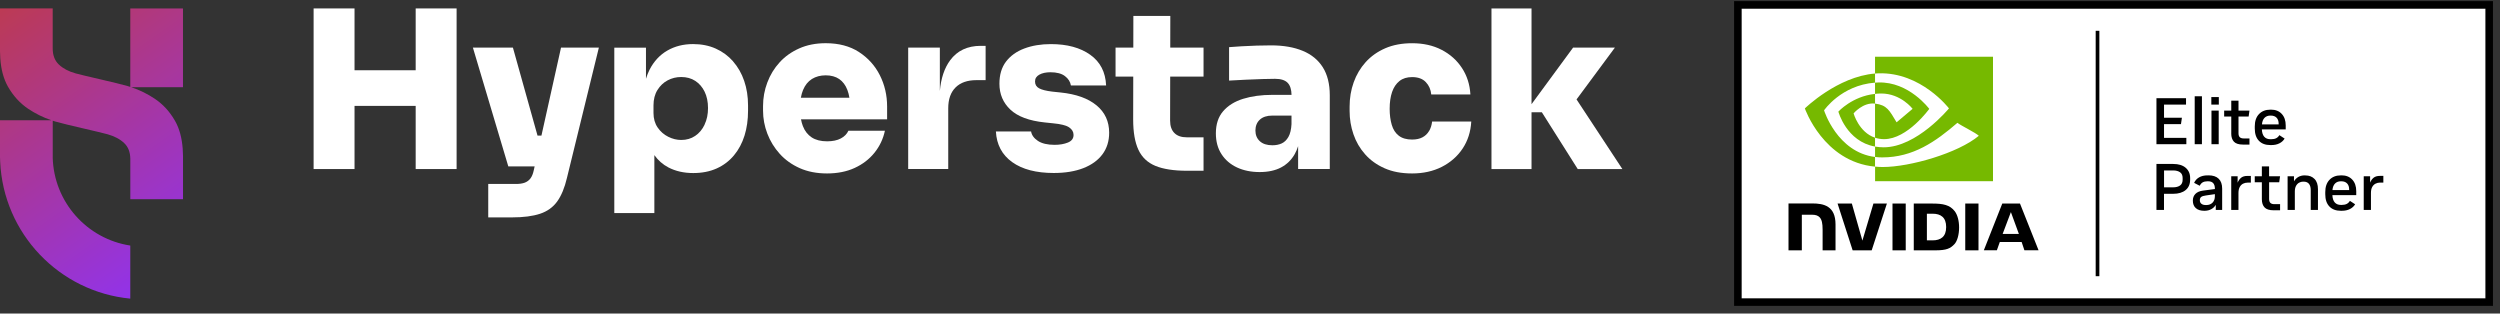
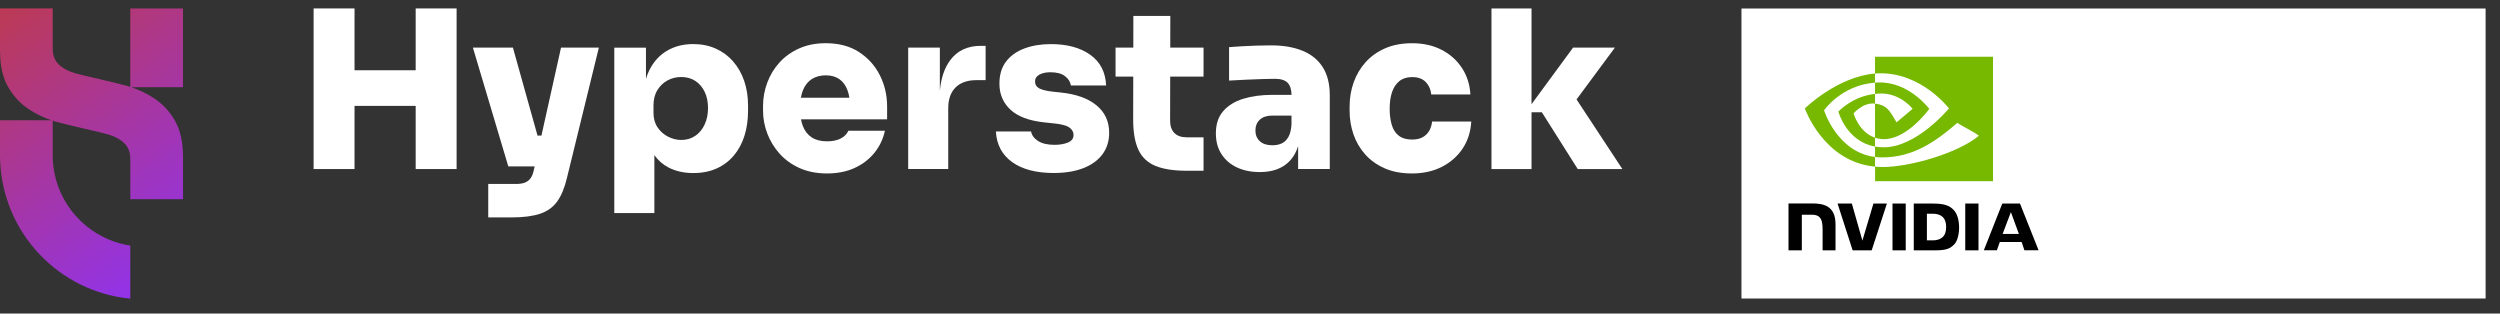
<svg xmlns="http://www.w3.org/2000/svg" width="295" height="37" viewBox="0 0 295 37" fill="none">
  <rect x="0" y="0" width="295" height="37" fill="#333333" stroke="none" />
  <path d="M49.05 8.29H41.834V0.995H37.006V19.947H41.834V12.495H49.05V19.947H53.879V0.995H49.05V8.29Z" fill="white" />
  <path d="M63.897 15.999H63.427L60.523 5.615H55.801L59.979 19.632H63.088L62.989 20.074C62.903 20.488 62.773 20.814 62.599 21.047C62.424 21.279 62.201 21.447 61.924 21.553C61.647 21.656 61.311 21.707 60.91 21.707H57.612V25.653H60.39C61.756 25.653 62.869 25.509 63.725 25.224C64.582 24.94 65.256 24.454 65.749 23.773C66.242 23.088 66.626 22.16 66.903 20.981L70.667 5.615H66.201L63.89 15.999H63.897Z" fill="white" />
  <path d="M86.505 7.239C85.933 6.592 85.252 6.088 84.454 5.732C83.659 5.376 82.766 5.201 81.779 5.201C80.639 5.201 79.625 5.458 78.742 5.968C77.858 6.479 77.163 7.229 76.653 8.215C76.481 8.547 76.344 8.913 76.225 9.294V5.622H72.488V25.143H77.214V18.304C77.659 18.924 78.211 19.413 78.875 19.759C79.725 20.201 80.701 20.42 81.807 20.42C82.844 20.42 83.766 20.239 84.57 19.876C85.375 19.513 86.053 18.999 86.608 18.331C87.163 17.667 87.577 16.886 87.855 15.995C88.132 15.105 88.269 14.133 88.269 13.074V12.451C88.269 11.396 88.118 10.427 87.813 9.544C87.512 8.66 87.074 7.896 86.502 7.246L86.505 7.239ZM83.146 14.701C82.879 15.273 82.505 15.718 82.029 16.037C81.553 16.358 81.005 16.516 80.382 16.516C79.861 16.516 79.351 16.389 78.851 16.139C78.348 15.889 77.933 15.526 77.605 15.05C77.276 14.574 77.112 13.999 77.112 13.324V12.441C77.112 11.732 77.266 11.126 77.577 10.622C77.889 10.122 78.29 9.739 78.783 9.479C79.276 9.218 79.807 9.088 80.379 9.088C81.019 9.088 81.574 9.239 82.04 9.544C82.505 9.845 82.875 10.27 83.142 10.814C83.409 11.359 83.546 12.006 83.546 12.749C83.546 13.492 83.413 14.126 83.142 14.694L83.146 14.701Z" fill="white" />
  <path d="M101.354 6.135C100.282 5.444 98.974 5.098 97.436 5.098C96.275 5.098 95.238 5.3 94.32 5.707C93.402 6.115 92.628 6.663 91.998 7.354C91.364 8.046 90.882 8.837 90.546 9.731C90.207 10.621 90.039 11.553 90.039 12.522V13.043C90.039 13.978 90.207 14.885 90.546 15.769C90.885 16.652 91.371 17.447 92.012 18.156C92.652 18.864 93.44 19.426 94.375 19.844C95.309 20.258 96.381 20.467 97.594 20.467C98.806 20.467 99.909 20.252 100.851 19.817C101.792 19.385 102.573 18.786 103.186 18.026C103.799 17.265 104.21 16.399 104.419 15.43H100.111C99.936 15.81 99.638 16.115 99.217 16.337C98.792 16.563 98.251 16.676 97.594 16.676C96.851 16.676 96.244 16.519 95.775 16.21C95.309 15.899 94.96 15.454 94.738 14.875C94.642 14.632 94.573 14.365 94.518 14.084H104.679V12.577C104.679 11.245 104.395 10.012 103.823 8.878C103.251 7.745 102.429 6.834 101.357 6.139L101.354 6.135ZM94.501 11.536C94.563 11.197 94.645 10.889 94.762 10.615C95.005 10.036 95.354 9.601 95.813 9.317C96.272 9.033 96.813 8.889 97.436 8.889C98.059 8.889 98.607 9.036 99.032 9.33C99.457 9.625 99.775 10.053 99.991 10.615C100.097 10.892 100.176 11.2 100.231 11.536H94.501Z" fill="white" />
  <path d="M112.111 7.121C111.433 8.043 111.036 9.252 110.902 10.734V5.615H107.166V19.943H111.892V12.779C111.892 11.707 112.183 10.885 112.762 10.313C113.341 9.741 114.159 9.457 115.214 9.457H116.303V5.409H115.731C114.156 5.409 112.95 5.981 112.111 7.121Z" fill="white" />
  <path d="M129.388 12.43C128.391 11.608 126.977 11.101 125.145 10.913L124.158 10.81C123.449 10.725 122.932 10.594 122.614 10.42C122.292 10.245 122.134 9.978 122.134 9.615C122.134 9.252 122.302 9.002 122.641 8.81C122.98 8.622 123.415 8.526 123.953 8.526C124.696 8.526 125.268 8.677 125.665 8.981C126.062 9.283 126.295 9.653 126.367 10.084H130.521C130.453 8.509 129.83 7.303 128.651 6.464C127.473 5.625 125.925 5.204 124.004 5.204C122.826 5.204 121.782 5.379 120.864 5.725C119.946 6.071 119.23 6.588 118.71 7.269C118.189 7.954 117.932 8.824 117.932 9.879C117.932 11.108 118.364 12.129 119.23 12.94C120.097 13.755 121.446 14.255 123.278 14.447L124.265 14.55C125.182 14.635 125.812 14.796 126.158 15.029C126.504 15.262 126.679 15.56 126.679 15.923C126.679 16.337 126.46 16.635 126.018 16.817C125.576 16.998 125.052 17.091 124.446 17.091C123.597 17.091 122.939 16.933 122.473 16.625C122.008 16.314 121.737 15.94 121.669 15.509H117.515C117.6 17.067 118.241 18.272 119.436 19.128C120.631 19.985 122.265 20.413 124.343 20.413C125.693 20.413 126.857 20.221 127.833 19.841C128.809 19.461 129.562 18.916 130.09 18.207C130.617 17.498 130.881 16.649 130.881 15.663C130.881 14.331 130.384 13.252 129.388 12.43Z" fill="white" />
  <path d="M138.097 1.879H133.737L133.731 5.615H131.635V9.04H133.724L133.714 14.101C133.714 15.608 133.922 16.8 134.337 17.683C134.751 18.567 135.422 19.197 136.347 19.577C137.272 19.957 138.515 20.149 140.073 20.149H142.018V16.204H140.046C139.405 16.204 138.915 16.036 138.58 15.697C138.241 15.358 138.073 14.872 138.073 14.231L138.083 9.04H142.018V5.615H138.09L138.097 1.879Z" fill="white" />
  <path d="M153.736 6.005C152.705 5.574 151.455 5.354 149.986 5.354C149.466 5.354 148.901 5.365 148.288 5.382C147.671 5.399 147.079 5.426 146.51 5.461C145.938 5.495 145.445 5.529 145.031 5.563V9.509C145.62 9.474 146.267 9.44 146.979 9.406C147.688 9.372 148.363 9.344 149.003 9.327C149.644 9.31 150.127 9.3 150.455 9.3C151.147 9.3 151.644 9.461 151.949 9.779C152.243 10.091 152.39 10.563 152.401 11.193H150.144C148.846 11.193 147.695 11.348 146.692 11.659C145.688 11.971 144.901 12.46 144.329 13.125C143.757 13.793 143.473 14.659 143.473 15.735C143.473 16.686 143.692 17.505 144.134 18.186C144.575 18.871 145.185 19.392 145.962 19.758C146.74 20.121 147.634 20.303 148.637 20.303C149.64 20.303 150.483 20.121 151.168 19.758C151.853 19.395 152.387 18.871 152.777 18.186C152.938 17.902 153.068 17.584 153.178 17.245V19.94H156.914V11.245C156.914 9.913 156.64 8.813 156.096 7.947C155.551 7.08 154.764 6.433 153.733 6.002L153.736 6.005ZM152.397 14.649C152.363 15.289 152.24 15.793 152.034 16.156C151.825 16.519 151.562 16.776 151.243 16.923C150.921 17.07 150.555 17.142 150.14 17.142C149.5 17.142 149.007 16.981 148.661 16.663C148.315 16.344 148.14 15.923 148.14 15.402C148.14 14.882 148.312 14.437 148.661 14.118C149.007 13.8 149.5 13.639 150.14 13.639H152.397V14.652V14.649Z" fill="white" />
  <path d="M168.624 15.467C168.432 15.789 168.175 16.035 167.846 16.207C167.517 16.381 167.11 16.467 166.627 16.467C165.97 16.467 165.446 16.316 165.055 16.011C164.665 15.71 164.387 15.282 164.226 14.727C164.062 14.172 163.98 13.542 163.98 12.833C163.98 12.073 164.076 11.416 164.264 10.861C164.456 10.306 164.744 9.874 165.134 9.563C165.524 9.251 166.021 9.097 166.627 9.097C167.336 9.097 167.877 9.296 168.25 9.693C168.624 10.09 168.836 10.576 168.887 11.145H173.507C173.439 9.967 173.106 8.926 172.507 8.018C171.911 7.111 171.11 6.395 170.106 5.878C169.103 5.357 167.942 5.101 166.627 5.101C165.432 5.101 164.377 5.299 163.459 5.696C162.542 6.094 161.771 6.642 161.148 7.333C160.524 8.025 160.052 8.823 159.733 9.72C159.411 10.621 159.254 11.573 159.254 12.576V13.097C159.254 14.049 159.405 14.967 159.709 15.847C160.011 16.73 160.47 17.518 161.086 18.21C161.699 18.902 162.466 19.453 163.384 19.857C164.302 20.265 165.384 20.467 166.63 20.467C167.946 20.467 169.113 20.206 170.134 19.689C171.154 19.169 171.973 18.453 172.586 17.535C173.199 16.617 173.541 15.553 173.61 14.344H168.99C168.939 14.775 168.819 15.152 168.627 15.474L168.624 15.467Z" fill="white" />
  <path d="M186.032 11.731L190.559 5.618H185.624L180.72 12.293V0.995H175.994V19.947H180.72V13.248H181.939L186.172 19.947H191.439L186.032 11.731Z" fill="white" />
  <path d="M6.223 18.567V14.242C6.329 14.276 6.435 14.31 6.541 14.345C7.692 14.687 11.839 15.598 12.674 15.838C13.514 16.074 14.171 16.423 14.654 16.886C15.127 17.334 15.366 17.951 15.377 18.725C15.377 18.742 15.377 18.937 15.377 18.937V23.502H21.596V18.434C21.596 18.434 21.565 17.632 21.561 17.584C21.469 16.276 21.168 15.17 20.661 14.276C20.037 13.177 19.233 12.3 18.253 11.646C17.397 11.074 16.476 10.622 15.486 10.29H21.592V0.996H15.373V10.256C15.267 10.222 15.161 10.187 15.055 10.153C13.904 9.811 9.757 8.9 8.921 8.66C8.082 8.424 7.425 8.074 6.942 7.612C6.459 7.153 6.219 6.519 6.219 5.718V0.992H0V6.061C0 6.061 0.031 6.862 0.034 6.91C0.127 8.218 0.428 9.324 0.935 10.218C1.562 11.317 2.363 12.194 3.342 12.848C4.188 13.413 5.099 13.862 6.075 14.194H0V18.564C0 18.564 0.01 18.913 0.021 19.088C0.404 27.574 7.003 34.437 15.373 35.238V28.975C10.274 28.197 6.346 23.851 6.219 18.56L6.223 18.567Z" fill="url(#paint0_linear_8869_58549)" />
-   <path d="M293.3 1.005H205.493V35.224H293.3V1.005Z" fill="white" />
-   <path d="M204.623 0.136V36.094H294.17V0.136H204.623ZM293.3 35.228H205.493V1.009H293.3V35.228ZM247.725 32.594H247.29V3.636H247.725V32.594ZM257.992 16.266H255.355V14.646H257.355L257.465 13.892H255.355V12.341H257.951V11.588H254.461V17.016H257.989V16.262L257.992 16.266ZM259.828 11.358H258.975V17.019H259.828V11.358ZM261.807 17.019V13.05H260.954V17.019H261.807ZM261.821 11.451H260.937V12.341H261.821V11.451ZM263.286 15.755C263.286 16.173 263.393 16.495 263.605 16.721C263.817 16.947 264.173 17.06 264.677 17.06H265.437V16.337H264.762C264.557 16.337 264.399 16.29 264.297 16.194C264.194 16.098 264.143 15.94 264.143 15.718V13.755H265.338L265.437 13.05H264.143V11.879H263.29V13.05H262.451V13.755H263.29V15.755H263.286ZM267.971 12.94H267.903C267.338 12.94 266.893 13.115 266.56 13.464C266.228 13.814 266.064 14.296 266.064 14.909V15.166C266.064 15.793 266.225 16.273 266.55 16.611C266.872 16.951 267.324 17.118 267.903 17.118H268.019C268.386 17.118 268.704 17.05 268.971 16.913C269.242 16.776 269.444 16.587 269.584 16.351L268.964 15.947C268.872 16.108 268.749 16.228 268.595 16.307C268.444 16.386 268.249 16.427 268.016 16.427H267.899C267.595 16.427 267.355 16.331 267.184 16.139C267.012 15.947 266.917 15.659 266.899 15.269H269.714V14.796C269.714 14.228 269.557 13.776 269.245 13.44C268.934 13.105 268.509 12.937 267.971 12.937V12.94ZM268.886 14.677H266.91C266.941 14.334 267.043 14.077 267.214 13.903C267.389 13.728 267.615 13.639 267.899 13.639H267.961C268.252 13.639 268.478 13.725 268.639 13.892C268.803 14.06 268.882 14.303 268.882 14.625V14.68L268.886 14.677ZM257.906 19.793C257.55 19.495 257.064 19.348 256.448 19.348H254.461V24.776H255.352V22.868H256.444C257.061 22.868 257.547 22.721 257.903 22.43C258.259 22.139 258.437 21.724 258.437 21.187V21.022C258.437 20.502 258.259 20.091 257.903 19.793H257.906ZM257.55 21.207C257.55 21.519 257.448 21.745 257.245 21.889C257.04 22.033 256.769 22.105 256.427 22.105H255.358V20.111H256.427C256.769 20.111 257.04 20.183 257.245 20.327C257.451 20.471 257.55 20.697 257.55 21.002V21.204V21.207ZM260.598 20.694H260.482C260.095 20.694 259.766 20.772 259.492 20.93C259.221 21.087 259.026 21.303 258.906 21.577L259.567 21.92C259.66 21.728 259.78 21.594 259.927 21.512C260.074 21.433 260.259 21.392 260.482 21.392H260.567C261.095 21.392 261.358 21.687 261.358 22.276V22.307L259.954 22.491C259.56 22.543 259.263 22.673 259.06 22.878C258.855 23.084 258.756 23.351 258.756 23.676C258.756 24.053 258.872 24.348 259.105 24.557C259.338 24.765 259.667 24.872 260.088 24.872H260.143C260.437 24.872 260.701 24.807 260.934 24.68C261.167 24.553 261.341 24.382 261.461 24.166V24.772H262.215V22.259C262.215 21.748 262.078 21.358 261.804 21.091C261.53 20.824 261.129 20.69 260.602 20.69L260.598 20.694ZM261.355 23.152C261.355 23.468 261.266 23.721 261.084 23.909C260.903 24.098 260.66 24.194 260.355 24.194H260.276C260.054 24.194 259.882 24.142 259.763 24.043C259.639 23.944 259.581 23.803 259.581 23.628C259.581 23.454 259.632 23.324 259.739 23.241C259.845 23.159 260.033 23.098 260.3 23.064L261.355 22.909V23.156V23.152ZM264.454 20.974C264.276 21.118 264.136 21.314 264.04 21.557V20.803H263.286V24.772H264.139V22.772C264.139 22.478 264.191 22.241 264.29 22.064C264.389 21.885 264.523 21.755 264.684 21.673C264.848 21.591 265.019 21.55 265.208 21.55H265.601V20.759H265.197C264.875 20.759 264.629 20.831 264.451 20.974H264.454ZM268.947 21.509L269.047 20.803H267.752V19.632H266.899V20.803H266.06V21.509H266.899V23.509C266.899 23.926 267.006 24.248 267.218 24.474C267.43 24.7 267.786 24.813 268.29 24.813H269.05V24.091H268.375C268.17 24.091 268.012 24.043 267.91 23.947C267.807 23.851 267.756 23.694 267.756 23.471V21.509H268.951H268.947ZM272.04 20.694H271.961C271.666 20.694 271.413 20.759 271.197 20.885C270.982 21.012 270.814 21.183 270.69 21.399V20.803H269.937V24.772H270.79V22.587C270.79 22.324 270.838 22.108 270.93 21.937C271.023 21.765 271.146 21.639 271.293 21.557C271.444 21.474 271.601 21.433 271.766 21.433H271.821C272.105 21.433 272.317 21.519 272.458 21.694C272.598 21.868 272.666 22.115 272.666 22.444V24.776H273.519V22.327C273.519 21.8 273.386 21.396 273.115 21.118C272.845 20.841 272.488 20.701 272.036 20.701L272.04 20.694ZM276.29 20.694H276.221C275.66 20.694 275.211 20.868 274.879 21.218C274.547 21.567 274.382 22.05 274.382 22.663V22.92C274.382 23.546 274.543 24.026 274.868 24.365C275.19 24.704 275.642 24.872 276.221 24.872H276.338C276.704 24.872 277.023 24.803 277.293 24.666C277.56 24.529 277.766 24.341 277.906 24.105L277.286 23.7C277.194 23.861 277.07 23.981 276.916 24.06C276.766 24.139 276.57 24.18 276.338 24.18H276.221C275.916 24.18 275.677 24.084 275.505 23.892C275.334 23.7 275.238 23.413 275.221 23.022H278.036V22.55C278.036 21.981 277.879 21.529 277.567 21.194C277.255 20.858 276.831 20.69 276.293 20.69L276.29 20.694ZM277.204 22.43H275.228C275.259 22.087 275.362 21.831 275.533 21.656C275.707 21.481 275.934 21.392 276.218 21.392H276.279C276.57 21.392 276.797 21.478 276.957 21.646C277.122 21.814 277.201 22.057 277.201 22.378V22.433L277.204 22.43ZM280.834 20.755C280.512 20.755 280.266 20.827 280.088 20.971C279.909 21.115 279.769 21.31 279.673 21.553V20.8H278.92V24.769H279.772V22.769C279.772 22.474 279.824 22.238 279.923 22.06C280.022 21.882 280.156 21.752 280.317 21.67C280.481 21.587 280.653 21.546 280.841 21.546H281.235V20.755H280.831H280.834Z" fill="black" />
+   <path d="M293.3 1.005H205.493V35.224H293.3V1.005" fill="white" />
  <path d="M223.315 24.016V29.54H224.876V24.016H223.315ZM211.044 24.006V29.537H212.616V25.338H213.835C214.24 25.338 214.527 25.437 214.722 25.646C214.969 25.91 215.068 26.335 215.068 27.108V29.537H216.592V26.482C216.592 24.3 215.202 24.006 213.842 24.006H211.041M225.825 24.016V29.54H228.356C229.705 29.54 230.143 29.317 230.619 28.814C230.955 28.461 231.174 27.687 231.174 26.841C231.174 26.064 230.989 25.372 230.671 24.941C230.092 24.17 229.26 24.02 228.017 24.02H225.828L225.825 24.016ZM227.373 25.218H228.044C229.017 25.218 229.647 25.657 229.647 26.79C229.647 27.924 229.017 28.362 228.044 28.362H227.373V25.222V25.218ZM221.065 24.016L219.763 28.393L218.517 24.016H216.832L218.613 29.54H220.859L222.654 24.016H221.061H221.065ZM231.9 29.537H233.462V24.013H231.9V29.537ZM236.27 24.016L234.092 29.533H235.63L235.976 28.557H238.554L238.88 29.533H240.551L238.356 24.013H236.273L236.27 24.016ZM237.284 25.023L238.229 27.608H236.311L237.287 25.023H237.284Z" fill="black" />
  <path d="M221.253 11.078V9.752C221.383 9.742 221.514 9.735 221.644 9.732C225.274 9.619 227.654 12.848 227.654 12.848C227.654 12.848 225.082 16.42 222.325 16.42C221.928 16.42 221.572 16.355 221.253 16.249V12.225C222.664 12.396 222.949 13.02 223.798 14.434L225.688 12.841C225.688 12.841 224.308 11.033 221.986 11.033C221.733 11.033 221.493 11.05 221.253 11.078ZM221.253 6.694V8.677C221.383 8.667 221.514 8.66 221.644 8.653C226.692 8.482 229.979 12.79 229.979 12.79C229.979 12.79 226.202 17.383 222.27 17.383C221.911 17.383 221.572 17.348 221.257 17.294V18.52C221.527 18.554 221.808 18.574 222.103 18.574C225.764 18.574 228.411 16.704 230.976 14.492C231.4 14.831 233.14 15.66 233.5 16.023C231.061 18.064 225.38 19.708 222.161 19.708C221.849 19.708 221.551 19.691 221.26 19.66V21.383H235.174V6.694H221.26H221.253ZM221.253 16.249V17.294C217.866 16.691 216.928 13.17 216.928 13.17C216.928 13.17 218.555 11.369 221.253 11.078V12.225C221.253 12.225 221.25 12.225 221.246 12.225C219.829 12.054 218.723 13.379 218.723 13.379C218.723 13.379 219.342 15.609 221.253 16.249ZM215.24 13.02C215.24 13.02 217.247 10.057 221.253 9.752V8.677C216.815 9.033 212.973 12.793 212.973 12.793C212.973 12.793 215.151 19.088 221.253 19.663V18.523C216.774 17.958 215.24 13.023 215.24 13.023V13.02Z" fill="#76B900" />
  <defs>
    <linearGradient id="paint0_linear_8869_58549" x1="1.918" y1="-0.35" x2="23.066" y2="29.851" gradientUnits="userSpaceOnUse">
      <stop stop-color="#BC3A54" />
      <stop offset="1" stop-color="#9233E9" />
    </linearGradient>
  </defs>
</svg>